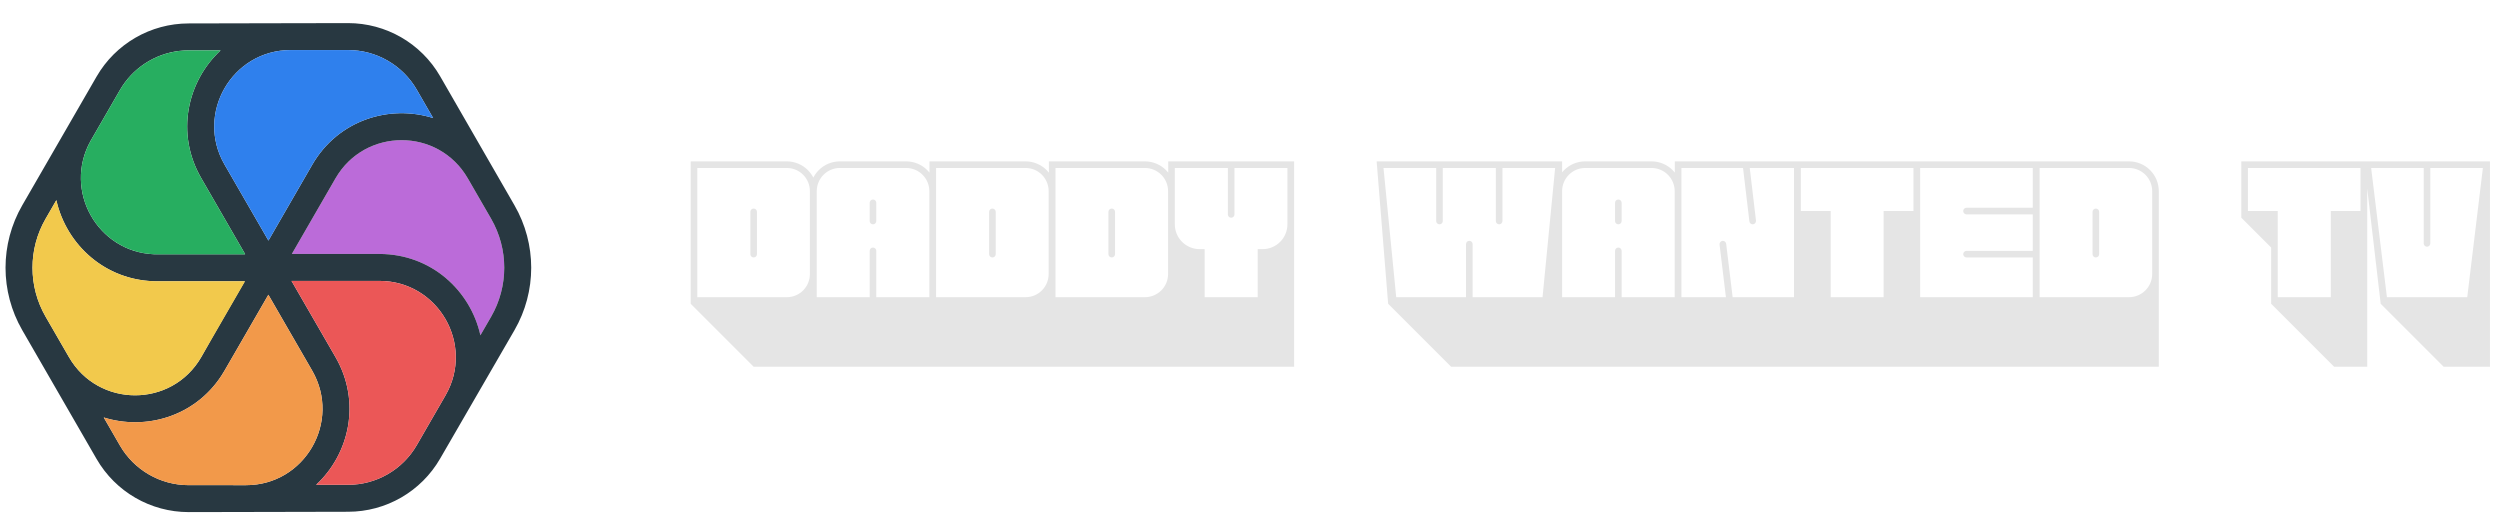
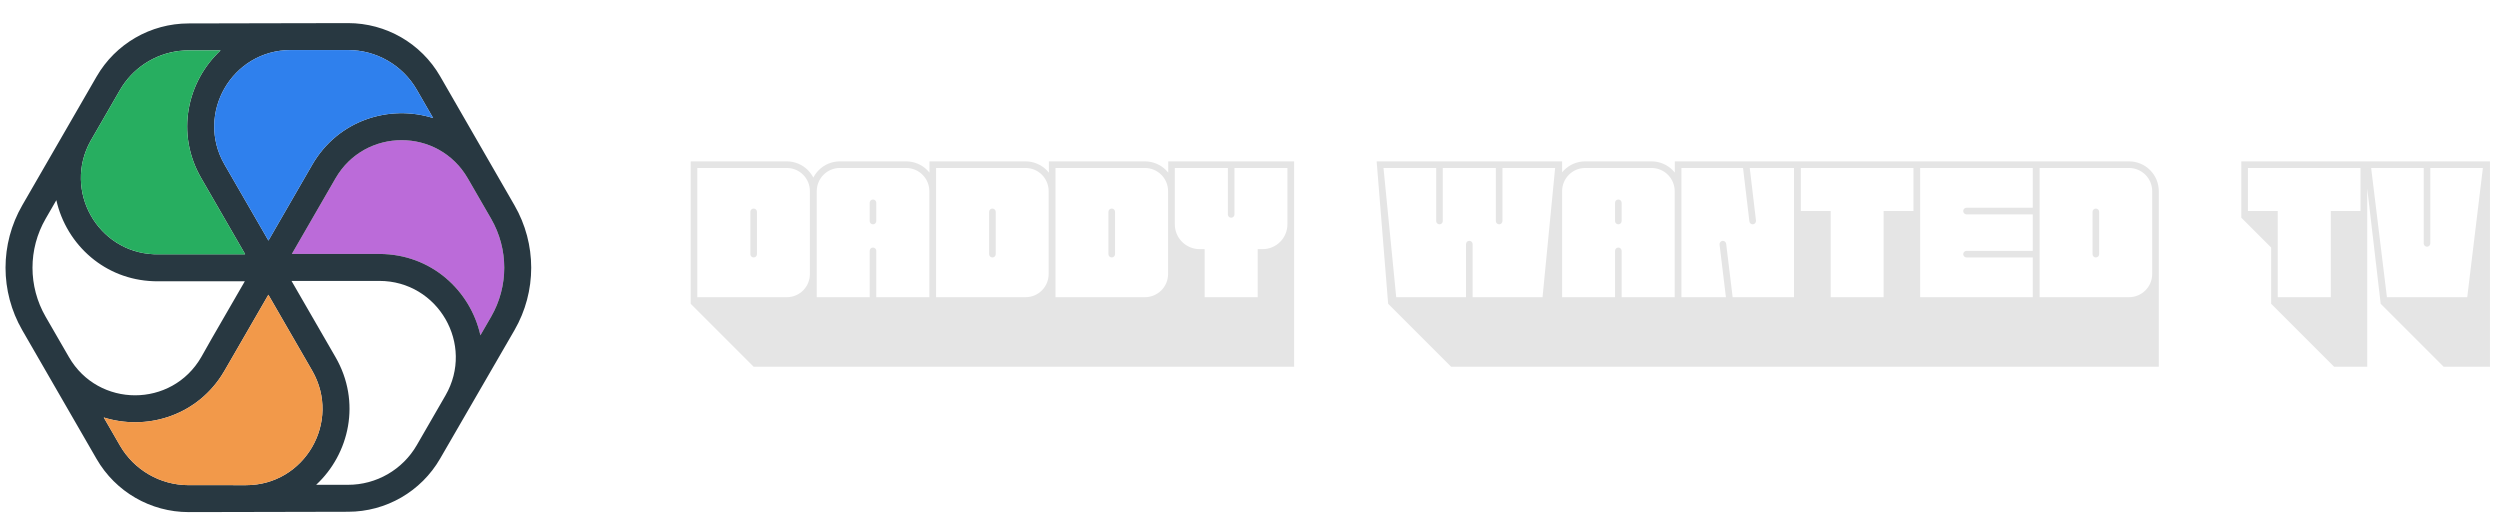
<svg xmlns="http://www.w3.org/2000/svg" viewBox="0 0 204.5 43" data-logo="logo">
  <g transform="translate(0, 1) rotate(0)" id="logogram" style="opacity: 1;">
    <path fill="#BB6BD9" d="M38.265 13.589C35.86 9.425 29.849 9.425 27.444 13.589L23.873 19.774H31.03C35.278 19.774 38.486 22.776 39.296 26.427L40.174 24.906C41.605 22.427 41.605 19.374 40.174 16.896L38.265 13.589Z" />
    <path fill="#283841" d="M28.472 0.89C31.579 0.89 34.45 2.548 36.003 5.238C38.034 8.754 40.053 12.277 42.084 15.793C43.909 18.954 43.909 22.847 42.084 26.008C40.06 29.512 38.026 33.01 36.003 36.514C34.45 39.204 31.579 40.862 28.472 40.862C24.124 40.863 19.778 40.891 15.429 40.89C12.323 40.889 9.453 39.232 7.9 36.542C5.872 33.031 3.849 29.518 1.821 26.008C-0.004 22.847 -0.004 18.953 1.821 15.793C3.848 12.284 5.873 8.774 7.9 5.265C9.453 2.575 12.323 0.918 15.43 0.917C19.778 0.916 24.124 0.889 28.472 0.89ZM18.046 3.121L15.43 3.121C13.36 3.122 11.431 4.108 10.216 5.747C10.07 5.945 9.934 6.151 9.809 6.367L7.461 10.435C7.443 10.465 7.426 10.495 7.409 10.525L7.409 10.526C5.145 14.594 7.982 19.605 12.594 19.798H20.04V19.774H20.043L16.459 13.566C14.345 9.906 15.32 5.653 18.046 3.121ZM21.953 23.111C22.938 24.818 23.92 26.527 24.91 28.232L25.536 29.317C27.941 33.482 24.934 38.688 20.124 38.687L15.43 38.685C13.111 38.685 10.969 37.448 9.809 35.44L8.486 33.149C11.904 34.22 15.901 33.091 18.096 29.76L18.096 29.759C18.191 29.615 18.282 29.467 18.37 29.315L21.953 23.111ZM20.026 22.009L17.338 26.662C17.041 27.177 16.758 27.698 16.461 28.212C14.056 32.377 8.045 32.377 5.64 28.212L3.731 24.905C2.3 22.427 2.3 19.374 3.731 16.895L4.609 15.374C5.018 17.195 6.023 18.854 7.456 20.057C8.817 21.2 10.562 21.931 12.549 22.003C12.656 22.007 12.763 22.009 12.871 22.009H20.026ZM23.845 21.978H31.03C35.839 21.978 38.845 27.184 36.44 31.348L34.094 35.412C32.934 37.42 30.791 38.657 28.472 38.657L25.86 38.658C28.584 36.126 29.558 31.873 27.446 28.215L23.845 21.978ZM21.958 18.681L18.368 12.464C15.963 8.299 18.97 3.094 23.779 3.094L28.472 3.095C30.791 3.095 32.934 4.332 34.094 6.34L35.431 8.656C31.863 7.531 27.659 8.808 25.535 12.486L21.958 18.681ZM27.444 13.589C29.849 9.425 35.86 9.425 38.265 13.589L40.175 16.896C41.605 19.374 41.605 22.427 40.175 24.906L39.296 26.427C38.486 22.776 35.278 19.774 31.03 19.774H23.873L27.444 13.589Z" clip-rule="evenodd" fill-rule="evenodd" />
-     <path fill="#EB5757" d="M25.86 38.658C28.584 36.126 29.558 31.873 27.446 28.215L23.845 21.979L31.03 21.979C35.839 21.979 38.845 27.184 36.44 31.348L34.094 35.412C32.934 37.42 30.791 38.657 28.472 38.658L25.86 38.658Z" />
    <path fill="#F2994A" d="M8.487 33.149C12.052 34.267 16.249 32.989 18.37 29.315L21.953 23.111L25.536 29.317C27.941 33.482 24.934 38.688 20.124 38.687L15.43 38.685C13.111 38.685 10.969 37.448 9.809 35.44L8.487 33.149Z" />
-     <path fill="#F2C94C" d="M4.609 15.374L3.731 16.896C2.3 19.374 2.3 22.427 3.731 24.906L5.64 28.212C8.045 32.377 14.056 32.377 16.461 28.212L20.043 22.009H12.871C8.63 22.009 5.426 19.017 4.609 15.374Z" />
-     <path fill="#F2C94C" d="M7.408 10.528C7.239 10.832 7.098 11.141 6.985 11.453C7.098 11.14 7.239 10.83 7.409 10.526L7.408 10.528Z" />
+     <path fill="#F2C94C" d="M7.408 10.528C7.239 10.832 7.098 11.141 6.985 11.453C7.098 11.14 7.239 10.83 7.409 10.526L7.408 10.528" />
    <path fill="#27AE60" d="M18.046 3.121C15.32 5.653 14.345 9.906 16.459 13.566L20.061 19.804H12.871C8.062 19.804 5.056 14.599 7.461 10.435L9.809 6.367C10.969 4.359 13.111 3.122 15.43 3.122L18.046 3.121Z" />
    <path fill="#2F80ED" d="M21.958 18.681L18.368 12.464C15.963 8.299 18.97 3.094 23.779 3.094L28.472 3.095C30.791 3.095 32.934 4.332 34.094 6.34L35.431 8.656C31.863 7.531 27.659 8.808 25.535 12.486L21.958 18.681Z" />
  </g>
  <g transform="translate(50.5, 13)" id="logotype" style="opacity: 1;">
    <path d="M6 0.20L6 11.85L11.15 17L16.30 17L16.30 2.64C16.30 1.29 15.20 0.20 13.86 0.20ZM6.54 0.74L13.86 0.74C14.91 0.74 15.75 1.59 15.75 2.64L15.75 9.41C15.75 10.46 14.91 11.31 13.86 11.31L6.54 11.31ZM10.88 4.33L10.88 7.79C10.88 7.94 11.00 8.06 11.15 8.06C11.30 8.06 11.42 7.94 11.42 7.79L11.42 4.33C11.42 4.18 11.30 4.06 11.15 4.06C11.00 4.06 10.88 4.18 10.88 4.33ZM21.18 3.59C21.18 3.44 21.06 3.32 20.91 3.32C20.76 3.32 20.64 3.44 20.64 3.59L20.64 5.08C20.64 5.23 20.76 5.35 20.91 5.35C21.06 5.35 21.18 5.23 21.18 5.08ZM15.77 17.00L26.06 17.00L26.06 2.64C26.06 1.29 24.97 0.20 23.62 0.20L18.20 0.20C16.86 0.20 15.76 1.29 15.76 2.64ZM16.31 2.64C16.31 1.59 17.16 0.74 18.20 0.74L23.62 0.74C24.67 0.74 25.52 1.59 25.52 2.64L25.52 11.31L21.18 11.31L21.18 7.52C21.18 7.37 21.06 7.25 20.91 7.25C20.76 7.25 20.64 7.37 20.64 7.52L20.64 11.31L16.31 11.31ZM30.68 4.06C30.53 4.06 30.41 4.18 30.41 4.33L30.41 7.79C30.41 7.94 30.53 8.06 30.68 8.06C30.83 8.06 30.95 7.94 30.95 7.79L30.95 4.33C30.95 4.18 30.83 4.06 30.68 4.06ZM33.39 0.20L25.53 0.20L25.53 17L35.83 17L35.83 2.64C35.83 1.29 34.73 0.20 33.39 0.20ZM35.28 9.41C35.28 10.46 34.44 11.31 33.39 11.31L26.07 11.31L26.07 0.74L33.39 0.74C34.44 0.74 35.28 1.59 35.28 2.64ZM40.44 4.06C40.29 4.06 40.17 4.18 40.17 4.33L40.17 7.79C40.17 7.94 40.29 8.06 40.44 8.06C40.59 8.06 40.71 7.94 40.71 7.79L40.71 4.33C40.71 4.18 40.59 4.06 40.44 4.06ZM43.15 0.20L35.30 0.20L35.30 17L45.59 17L45.59 2.64C45.59 1.29 44.50 0.20 43.15 0.20ZM45.05 9.41C45.05 10.46 44.20 11.31 43.15 11.31L35.84 11.31L35.84 0.74L43.15 0.74C44.20 0.74 45.05 1.59 45.05 2.64ZM55.36 0.20L45.06 0.20L45.06 17L55.36 17ZM45.60 0.74L49.94 0.74L49.94 4.54C49.94 4.69 50.06 4.81 50.21 4.81C50.36 4.81 50.48 4.69 50.48 4.54L50.48 0.74L54.81 0.74L54.81 5.35C54.81 6.47 53.90 7.38 52.78 7.38L52.38 7.38L52.38 11.31L48.04 11.31L48.04 7.38L47.63 7.38C46.51 7.38 45.60 6.47 45.60 5.35ZM77.28 0.20L62.11 0.20L63.05 11.85L68.20 17L77.28 17ZM62.67 0.74L66.98 0.74L66.98 5.08C66.98 5.23 67.10 5.35 67.25 5.35C67.40 5.35 67.52 5.23 67.52 5.08L67.52 0.74L71.86 0.74L71.86 5.08C71.86 5.23 71.98 5.35 72.13 5.35C72.28 5.35 72.40 5.23 72.40 5.08L72.40 0.74L76.71 0.74L75.68 11.31L69.96 11.31L69.96 6.97C69.96 6.82 69.84 6.70 69.69 6.70C69.54 6.70 69.42 6.82 69.42 6.97L69.42 11.31L63.71 11.31ZM82.15 3.59C82.15 3.44 82.03 3.32 81.88 3.32C81.73 3.32 81.61 3.44 81.61 3.59L81.61 5.08C81.61 5.23 81.73 5.35 81.88 5.35C82.03 5.35 82.15 5.23 82.15 5.08ZM76.73 17.00L87.03 17.00L87.03 2.64C87.03 1.29 85.94 0.20 84.59 0.20L79.17 0.20C77.83 0.20 76.73 1.29 76.73 2.64ZM77.28 2.64C77.28 1.59 78.13 0.74 79.17 0.74L84.59 0.74C85.64 0.74 86.49 1.59 86.49 2.64L86.49 11.31L82.15 11.31L82.15 7.52C82.15 7.37 82.03 7.25 81.88 7.25C81.73 7.25 81.61 7.37 81.61 7.52L81.61 11.31L77.28 11.31ZM92.63 0.74L96.25 0.74L96.25 11.31L91.23 11.31L90.70 6.94C90.68 6.79 90.55 6.69 90.40 6.70C90.25 6.72 90.14 6.86 90.16 7.01L90.68 11.31L87.04 11.31L87.04 0.74L92.08 0.74L92.60 5.11C92.62 5.26 92.75 5.36 92.90 5.35C93.05 5.33 93.15 5.19 93.14 5.05ZM86.50 0.20L86.50 17.00L96.80 17.00L96.80 0.20L92.33 0.20C92.33 0.20 86.50 0.20 86.50 0.20ZM106.56 0.20L96.27 0.20L96.27 17L106.56 17ZM96.81 0.74L106.02 0.74L106.02 4.26L103.58 4.26L103.58 11.31L99.25 11.31L99.25 4.26L96.81 4.26ZM106.03 17L116.33 17L116.33 0.20L106.03 0.20ZM106.57 0.74L115.78 0.74L115.78 3.99L110.37 3.99C110.22 3.99 110.09 4.11 110.09 4.26C110.09 4.41 110.22 4.54 110.37 4.54L115.78 4.54L115.78 7.52L110.37 7.52C110.22 7.52 110.09 7.64 110.09 7.79C110.09 7.94 110.22 8.06 110.37 8.06L115.78 8.06L115.78 11.31L106.57 11.31ZM120.94 4.06C120.79 4.06 120.67 4.18 120.67 4.33L120.67 7.79C120.67 7.94 120.79 8.06 120.94 8.06C121.09 8.06 121.21 7.94 121.21 7.79L121.21 4.33C121.21 4.18 121.09 4.06 120.94 4.06ZM123.65 0.20L115.80 0.20L115.80 17L126.09 17L126.09 2.64C126.09 1.29 125.00 0.20 123.65 0.20ZM125.55 9.41C125.55 10.46 124.70 11.31 123.65 11.31L116.34 11.31L116.34 0.74L123.65 0.74C124.70 0.74 125.55 1.59 125.55 2.64ZM143.14 0.20L132.84 0.20L132.84 4.81L135.28 7.25L135.28 11.85L140.43 17.00L143.14 17.00ZM133.38 0.74L142.59 0.74L142.59 4.26L140.16 4.26L140.16 11.31L135.82 11.31L135.82 4.26L133.38 4.26ZM153.18 0.20L142.88 0.20L144.24 11.85L149.39 17L153.18 17ZM143.46 0.74L147.76 0.74L147.76 6.91C147.76 7.06 147.88 7.18 148.03 7.18C148.18 7.18 148.30 7.06 148.30 6.91L148.30 0.74L152.60 0.74L151.32 11.31L144.75 11.31Z" fill="#e5e5e5" />
  </g>
</svg>